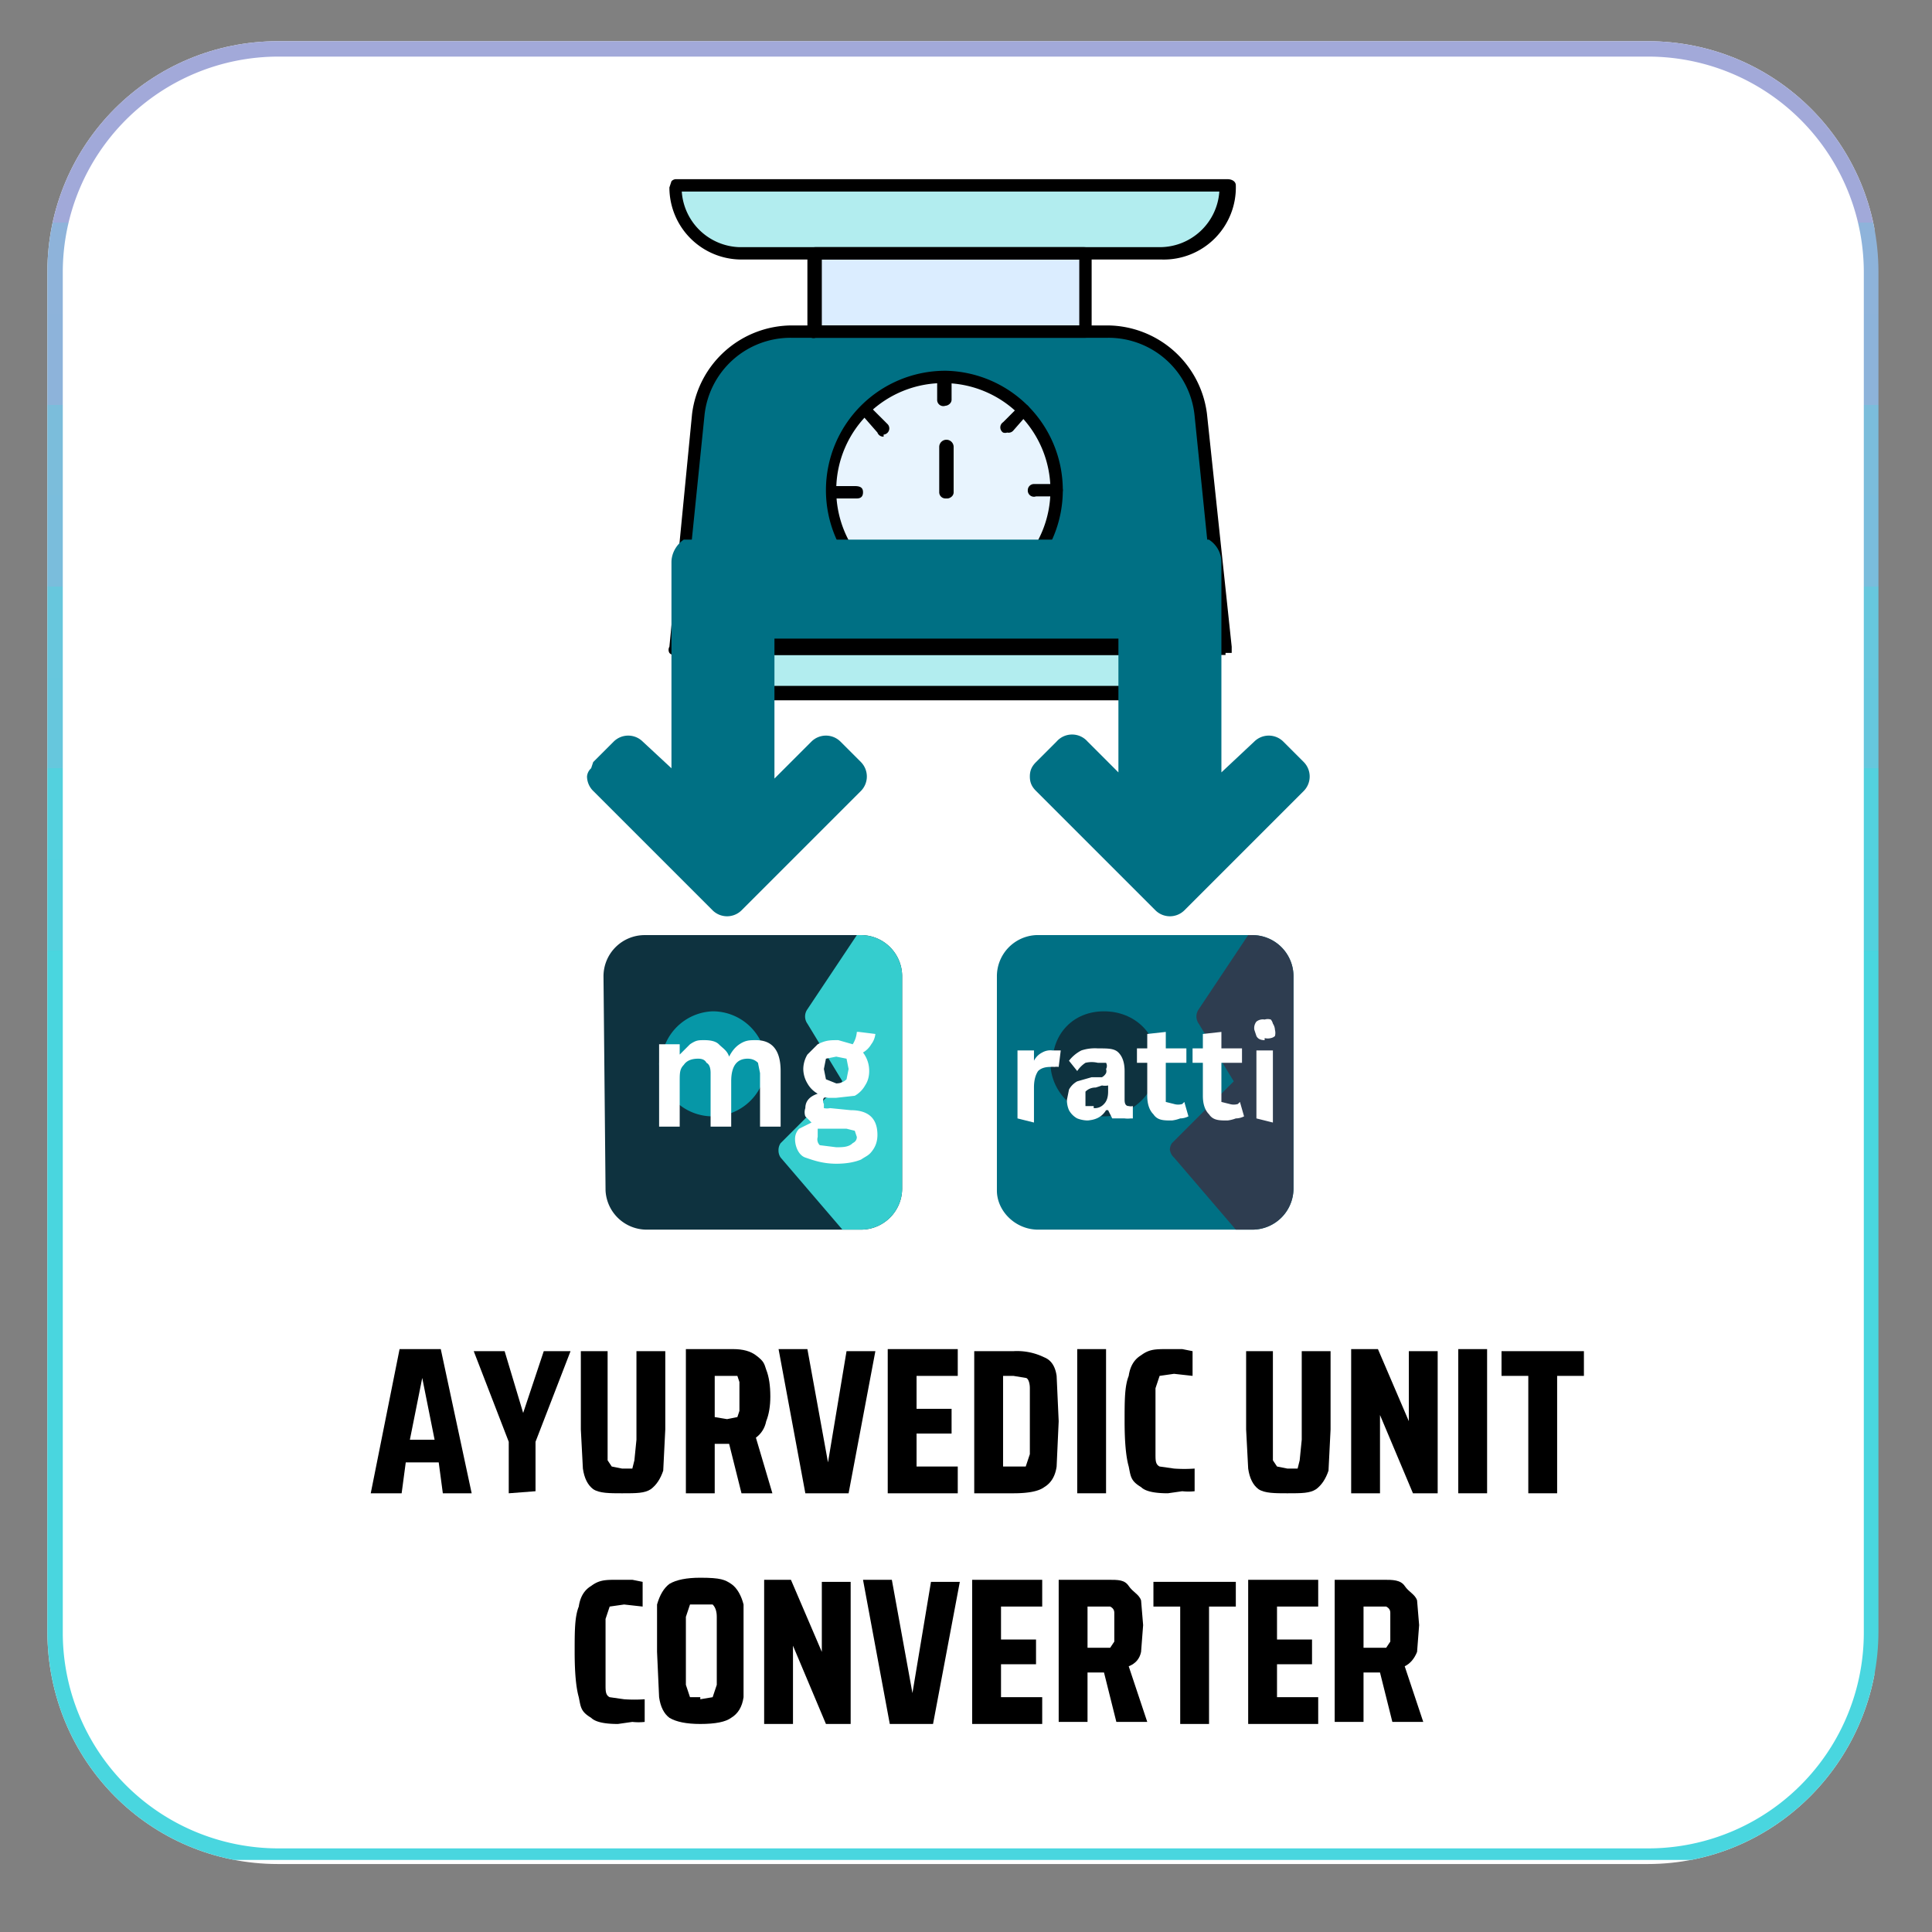
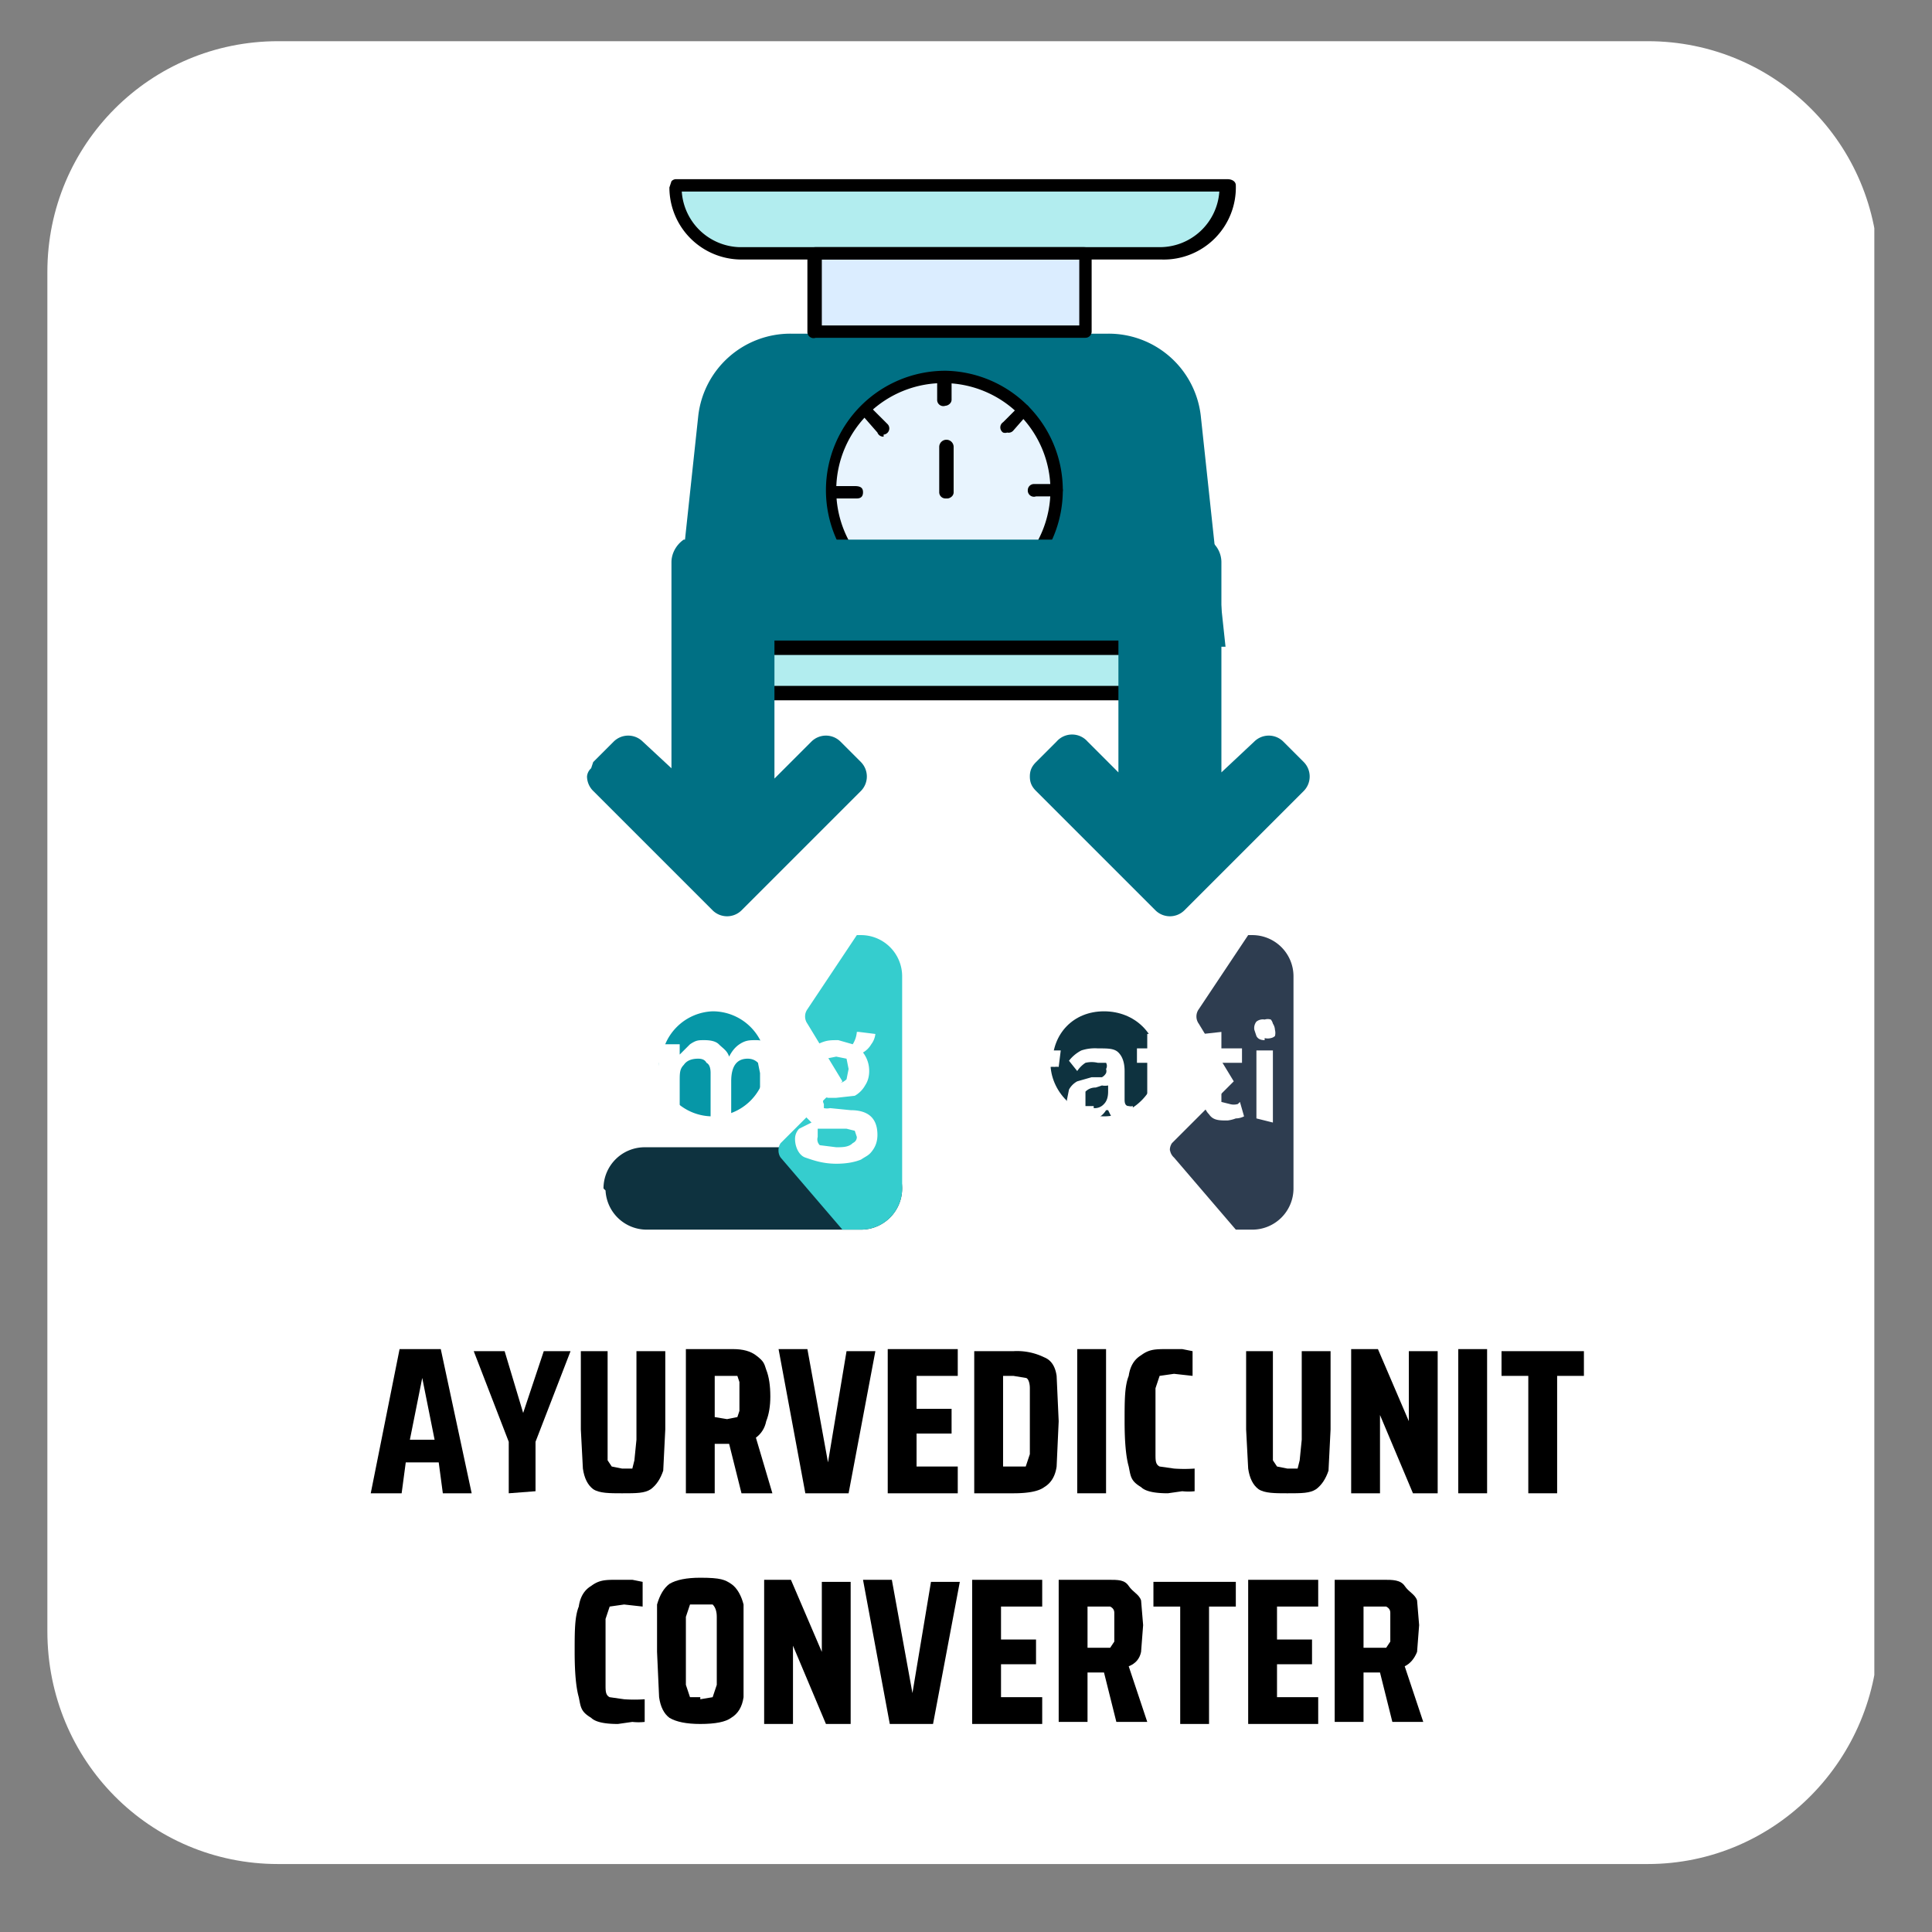
<svg xmlns="http://www.w3.org/2000/svg" xmlns:xlink="http://www.w3.org/1999/xlink" width="125" height="125" viewBox="0 0 93.8 93.8">
  <rect x="0" y="0" width="93.8" height="93.8" fill="#808080" stroke="none" />
  <defs>
    <path id="reuse-0" d="M13.5 2H80c6.2 0 11.2 5 11.2 11.2v66c0 6.2-5 11.3-11.2 11.3H13.5c-6.2 0-11.2-5-11.2-11.3v-66C2.3 7 7.3 2 13.5 2m0 0" class="B" />
  </defs>
  <style>.B{clip-rule:nonzero}.C{fill-rule:evenodd}.D{fill:#007084}</style>
  <defs>
    <clipPath id="A">
      <path d="M2.3 2h89.1v88.5H2.3zm0 0" class="B" />
    </clipPath>
    <clipPath id="B">
      <use xlink:href="#reuse-0" class="B" />
    </clipPath>
    <clipPath id="C">
-       <path d="M2.3 2h89v88.3h-89zm0 0" class="B" />
-     </clipPath>
+       </clipPath>
    <clipPath id="D">
      <use xlink:href="#reuse-0" class="B" />
    </clipPath>
    <clipPath id="F">
      <path d="M32.4 16H60v16H32.4zm0 0" class="B" />
    </clipPath>
    <clipPath id="G">
      <path d="M32.4 9H60v4H32.4zm0 0" class="B" />
    </clipPath>
    <clipPath id="H">
      <path d="M32.4 15H60v17H32.4zm0 0" class="B" />
    </clipPath>
    <clipPath id="I">
      <path d="M32.4 8.7H60V13H32.4zm0 0" class="B" />
    </clipPath>
    <clipPath id="J">
      <path d="M28.5 26.2h35.1V45H28.5zm0 0" class="B" />
    </clipPath>
    <clipPath id="K">
-       <path d="M48 45h15v14.8H48zm0 0" class="B" />
-     </clipPath>
+       </clipPath>
    <clipPath id="L">
      <path d="M29 45h15v14.8H29zm0 0" class="B" />
    </clipPath>
    <clipPath id="M">
      <path d="M37 45h7v14.8h-7zm0 0" class="B" />
    </clipPath>
    <clipPath id="N">
      <path d="M56 45h7v14.8h-7zm0 0" class="B" />
    </clipPath>
    <path id="O" d="m57.5 53.5.2.7a.9.9 0 0 1-.4.1 1.7 1.7 0 0 1-.4.1c-.4 0-.7 0-.9-.3q-.3-.3-.3-.9v-1.6h-.5v-.7h.5v-.7l.9-.1v.8h1v.7h-1V53.5l.4.1a.7.7 0 0 0 .4 0zm0 0" />
    <path id="P" d="M32.3 65.6v3.8l-.1 2q-.2.6-.6.9c-.3.2-.7.2-1.4.2-.6 0-1.1 0-1.4-.2q-.4-.3-.5-1l-.1-1.9v-3.8h1.3v5.3l.2.3.5.1h.5l.1-.4.1-1v-4.3zm0 0" />
    <path id="Q" d="m39.1 72.5-1.3-7h1.4l1 5.5.9-5.4h1.4l-1.3 6.9zm0 0" />
    <path id="R" d="M43.1 72.5v-7h3.4v1.3h-2v1.6h1.7v1.2h-1.7v1.6h2v1.3zm0 0" />
    <path id="S" d="M52.3 72.5v-7h1.4v7zm0 0" />
    <path id="T" d="M58 72.4a2.7 2.7 0 0 1-.6 0l-.7.1q-1 0-1.3-.3c-.5-.3-.5-.5-.6-1q-.2-.7-.2-2.2c0-1 0-1.7.2-2.2q.1-.7.6-1c.4-.3.7-.3 1.3-.3h.7l.5.1v1.2l-.9-.1-.7.1-.2.6v3.2c0 .3 0 .5.2.6l.7.1a7 7 0 0 0 1 0zm0 0" />
    <path id="U" d="M68.6 72.5 67 68.7v3.8h-1.4v-7h1.3l1.5 3.5v-3.4h1.4v6.9zm0 0" />
    <path id="V" d="M74.2 72.5v-5.7h-1.3v-1.2h4v1.2h-1.3v5.7zm0 0" />
    <linearGradient id="E" x1="59.4" x2="59.4" y1="0" y2="118" gradientUnits="userSpaceOnUse">
      <stop offset="0" stop-color="#ABA4D8" />
      <stop offset="0" stop-color="#AAA4D8" />
      <stop offset="0" stop-color="#AAA5D8" />
      <stop offset="0" stop-color="#A9A5D8" />
      <stop offset="0" stop-color="#A8A6D8" />
      <stop offset="0" stop-color="#A7A6D8" />
      <stop offset="0" stop-color="#A7A6D8" />
      <stop offset="0" stop-color="#A6A7D8" />
      <stop offset="0" stop-color="#A5A7D8" />
      <stop offset="0" stop-color="#A4A7D8" />
      <stop offset="0" stop-color="#A3A8D9" />
      <stop offset="0" stop-color="#A3A8D9" />
      <stop offset="0" stop-color="#A2A9D9" />
      <stop offset=".1" stop-color="#A1A9D9" />
      <stop offset=".1" stop-color="#A0A9D9" />
      <stop offset=".1" stop-color="#A0AAD9" />
      <stop offset=".1" stop-color="#9FAAD9" />
      <stop offset=".1" stop-color="#9EABD9" />
      <stop offset=".1" stop-color="#9DABD9" />
      <stop offset=".1" stop-color="#9DABD9" />
      <stop offset=".1" stop-color="#9CACD9" />
      <stop offset=".1" stop-color="#9BACD9" />
      <stop offset=".1" stop-color="#9AADD9" />
      <stop offset=".1" stop-color="#9AADD9" />
      <stop offset=".1" stop-color="#99ADD9" />
      <stop offset=".1" stop-color="#98AED9" />
      <stop offset=".1" stop-color="#97AED9" />
      <stop offset=".1" stop-color="#96AED9" />
      <stop offset=".1" stop-color="#96AFDA" />
      <stop offset=".1" stop-color="#95AFDA" />
      <stop offset=".1" stop-color="#94B0DA" />
      <stop offset=".1" stop-color="#93B0DA" />
      <stop offset=".1" stop-color="#93B0DA" />
      <stop offset=".1" stop-color="#92B1DA" />
      <stop offset=".1" stop-color="#91B1DA" />
      <stop offset=".1" stop-color="#90B2DA" />
      <stop offset=".1" stop-color="#90B2DA" />
      <stop offset=".1" stop-color="#8FB2DA" />
      <stop offset=".1" stop-color="#8EB3DA" />
      <stop offset=".2" stop-color="#8DB3DA" />
      <stop offset=".2" stop-color="#8CB4DA" />
      <stop offset=".2" stop-color="#8CB4DA" />
      <stop offset=".2" stop-color="#8BB4DA" />
      <stop offset=".2" stop-color="#8AB5DA" />
      <stop offset=".2" stop-color="#89B5DA" />
      <stop offset=".2" stop-color="#89B5DA" />
      <stop offset=".2" stop-color="#88B6DB" />
      <stop offset=".2" stop-color="#87B6DB" />
      <stop offset=".2" stop-color="#86B7DB" />
      <stop offset=".2" stop-color="#86B7DB" />
      <stop offset=".2" stop-color="#85B7DB" />
      <stop offset=".2" stop-color="#84B8DB" />
      <stop offset=".2" stop-color="#83B8DB" />
      <stop offset=".2" stop-color="#83B9DB" />
      <stop offset=".2" stop-color="#82B9DB" />
      <stop offset=".2" stop-color="#81B9DB" />
      <stop offset=".2" stop-color="#80BADB" />
      <stop offset=".2" stop-color="#7FBADB" />
      <stop offset=".2" stop-color="#7FBBDB" />
      <stop offset=".2" stop-color="#7EBBDB" />
      <stop offset=".2" stop-color="#7DBBDB" />
      <stop offset=".2" stop-color="#7CBCDB" />
      <stop offset=".2" stop-color="#7CBCDB" />
      <stop offset=".2" stop-color="#7BBDDB" />
      <stop offset=".3" stop-color="#7ABDDC" />
      <stop offset=".3" stop-color="#79BDDC" />
      <stop offset=".3" stop-color="#79BEDC" />
      <stop offset=".3" stop-color="#78BEDC" />
      <stop offset=".3" stop-color="#77BEDC" />
      <stop offset=".3" stop-color="#76BFDC" />
      <stop offset=".3" stop-color="#76BFDC" />
      <stop offset=".3" stop-color="#75C0DC" />
      <stop offset=".3" stop-color="#74C0DC" />
      <stop offset=".3" stop-color="#73C0DC" />
      <stop offset=".3" stop-color="#72C1DC" />
      <stop offset=".3" stop-color="#72C1DC" />
      <stop offset=".3" stop-color="#71C2DC" />
      <stop offset=".3" stop-color="#70C2DC" />
      <stop offset=".3" stop-color="#6FC2DC" />
      <stop offset=".3" stop-color="#6FC3DC" />
      <stop offset=".3" stop-color="#6EC3DC" />
      <stop offset=".3" stop-color="#6DC4DC" />
      <stop offset=".3" stop-color="#6CC4DD" />
      <stop offset=".3" stop-color="#6CC4DD" />
      <stop offset=".3" stop-color="#6BC5DD" />
      <stop offset=".3" stop-color="#6AC5DD" />
      <stop offset=".3" stop-color="#69C5DD" />
      <stop offset=".3" stop-color="#69C6DD" />
      <stop offset=".3" stop-color="#68C6DD" />
      <stop offset=".3" stop-color="#67C7DD" />
      <stop offset=".4" stop-color="#66C7DD" />
      <stop offset=".4" stop-color="#65C7DD" />
      <stop offset=".4" stop-color="#65C8DD" />
      <stop offset=".4" stop-color="#64C8DD" />
      <stop offset=".4" stop-color="#63C9DD" />
      <stop offset=".4" stop-color="#62C9DD" />
      <stop offset=".4" stop-color="#62C9DD" />
      <stop offset=".4" stop-color="#61CADD" />
      <stop offset=".4" stop-color="#60CADD" />
      <stop offset=".4" stop-color="#5FCBDD" />
      <stop offset=".4" stop-color="#5FCBDE" />
      <stop offset=".4" stop-color="#5ECBDE" />
      <stop offset=".4" stop-color="#5DCCDE" />
      <stop offset=".4" stop-color="#5CCCDE" />
      <stop offset=".4" stop-color="#5CCCDE" />
      <stop offset=".4" stop-color="#5BCDDE" />
      <stop offset=".4" stop-color="#5ACDDE" />
      <stop offset=".4" stop-color="#59CEDE" />
      <stop offset=".4" stop-color="#58CEDE" />
      <stop offset=".4" stop-color="#58CEDE" />
      <stop offset=".4" stop-color="#57CFDE" />
      <stop offset=".4" stop-color="#56CFDE" />
      <stop offset=".4" stop-color="#55D0DE" />
      <stop offset=".4" stop-color="#55D0DE" />
      <stop offset=".4" stop-color="#54D0DE" />
      <stop offset=".4" stop-color="#53D1DE" />
      <stop offset=".5" stop-color="#52D1DE" />
      <stop offset=".5" stop-color="#52D2DE" />
      <stop offset=".5" stop-color="#51D2DF" />
      <stop offset=".5" stop-color="#50D2DF" />
      <stop offset=".5" stop-color="#4FD3DF" />
      <stop offset=".5" stop-color="#4FD3DF" />
      <stop offset=".5" stop-color="#4ED3DF" />
      <stop offset=".5" stop-color="#4DD4DF" />
      <stop offset=".5" stop-color="#4CD4DF" />
      <stop offset=".5" stop-color="#4BD5DF" />
      <stop offset=".5" stop-color="#4BD5DF" />
      <stop offset=".5" stop-color="#4AD5DF" />
      <stop offset=".5" stop-color="#49D6DF" />
      <stop offset="1" stop-color="#49D6DF" />
    </linearGradient>
  </defs>
  <g clip-path="url(#A)">
    <g clip-path="url(#B)">
      <path fill="#fff" d="M2.3 2H91v88.5H2.3zm0 0" />
    </g>
  </g>
  <g clip-path="url(#C)">
    <g clip-path="url(#D)">
      <path fill="none" stroke="url(#E)" stroke-width="2" d="M15 0h88.9a15 15 0 0 1 15 15v88.3a15 15 0 0 1-15 15H15a15 15 0 0 1-15-15V15A15 15 0 0 1 15 0Zm0 0" transform="matrix(.748 0 0 .748 2.3 2)" />
    </g>
  </g>
  <path fill="#e8f4fe" d="M51.3 23.8a5.5 5.5 0 0 0-1.6-3.9 5.5 5.5 0 0 0-3.8-1.6 5.5 5.5 0 0 0-5.5 5.5 5.5 5.5 0 0 0 1.6 3.9 5.5 5.5 0 0 0 3.9 1.6 5.5 5.5 0 0 0 5.4-5.5m0 0" class="C" />
  <g class="C D" clip-path="url(#F)">
    <path d="M49.7 20a5.5 5.5 0 0 1 1.6 3.8 5.5 5.5 0 0 1-1.6 3.8 5.5 5.5 0 0 1-7.7 0 5.5 5.5 0 0 1-1.6-3.8 5.5 5.5 0 0 1 1.6-3.9 5.5 5.5 0 0 1 3.9-1.6 5.5 5.5 0 0 1 3.8 1.6M34.4 31.4h25.1l-1.2-11.2a4.5 4.5 0 0 0-4.5-4H38.4a4.5 4.5 0 0 0-4.5 4l-1.2 11.2zm0 0" />
  </g>
  <g class="C">
    <path fill="#b2edef" d="M34.4 31.4h23.5v2.2H34.4zm0 0" />
    <path fill="#dbedff" d="M39.6 12.3h13v3.8h-13zm0 0" />
  </g>
  <g class="C" clip-path="url(#G)">
    <path fill="#b2edef" d="M39.6 12.3h16.7a3.2 3.2 0 0 0 3.2-3.2H32.7a3.2 3.2 0 0 0 3.2 3.2zm0 0" />
  </g>
  <g clip-path="url(#H)">
-     <path d="M59.5 31.8H32.7a.3.3 0 0 1-.2-.1.3.3 0 0 1 0-.3l1.1-11.3a4.9 4.9 0 0 1 4.9-4.3h15.3a4.9 4.9 0 0 1 4.8 4.3l1.2 11.3v.3h-.3zM33.1 31h26L58 20.2a4.2 4.2 0 0 0-4.2-3.8H38.4a4.2 4.2 0 0 0-4.2 3.8zm0 0" />
-   </g>
+     </g>
  <path d="M57.9 34H34.4a.3.3 0 0 1-.4-.4v-2.2c0-.1.2-.3.4-.3h23.5c.2 0 .3.2.3.3v2.2a.3.3 0 0 1-.3.3zm-23.2-.7h22.9v-1.5h-23zm0 0" />
  <g clip-path="url(#I)">
    <path d="M56.3 12.6H36a3.5 3.5 0 0 1-3.5-3.5l.1-.3a.3.3 0 0 1 .2-.1h26.8c.2 0 .4.1.4.3a3.5 3.5 0 0 1-3.6 3.6zM33.1 9.3a2.9 2.9 0 0 0 2.8 2.7h20.4a2.9 2.9 0 0 0 2.9-2.7zm0 0" />
  </g>
  <path d="M52.7 16.4H39.6a.3.3 0 0 1-.4-.3v-3.8c0-.2.2-.3.4-.3h13c.3 0 .4.1.4.3v3.8a.3.3 0 0 1-.3.3zm-12.8-.6h12.5v-3.2H39.9zm6 13.8a5.8 5.8 0 0 1-5.8-5.8 5.8 5.8 0 0 1 5.8-5.8 5.8 5.8 0 0 1 5.7 5.8 5.8 5.8 0 0 1-5.7 5.8m0-11a5.2 5.2 0 1 0 5.1 5.2 5.2 5.2 0 0 0-5.1-5.2zm0 0" />
  <path d="M45.9 19.7a.3.3 0 0 1-.4-.3v-1a.3.3 0 0 1 .7 0v1c0 .2-.2.3-.3.3m3 1.3a.3.3 0 0 1-.2 0 .3.3 0 0 1 0-.5l.8-.8c.1-.1.3-.1.4 0s.2.3 0 .4l-.7.8a.3.3 0 0 1-.3.1m2.4 3.1h-1a.3.3 0 0 1-.4-.3.3.3 0 0 1 .3-.3h1.1a.3.3 0 0 1 0 .6M49.7 28a.3.3 0 0 1-.2-.1l-.8-.8v-.5c.1-.2.4 0 .5 0l.7.8a.3.3 0 0 1 0 .5.3.3 0 0 1-.2 0M46 29.7a.3.3 0 0 1-.4-.3v-1.1c0-.2.2-.4.4-.4s.3.2.3.4v1c0 .2-.2.4-.3.4m-4-1.6a.3.3 0 0 1-.1-.1.3.3 0 0 1 0-.5l.7-.8h.5v.5l-.8.8a.3.3 0 0 1-.2 0m-.5-3.8h-1.1a.3.3 0 0 1-.3-.3.3.3 0 0 1 .3-.3h1c.3 0 .4.1.4.3s-.1.3-.3.3m1.3-3a.3.3 0 0 1-.3-.2l-.7-.8c-.2 0-.2-.3 0-.4s.3-.1.4 0l.8.8a.3.3 0 0 1 0 .4.3.3 0 0 1-.2.1m3 3.1a.3.3 0 0 1-.3-.3v-2.2a.3.3 0 0 1 .7 0v2.2c0 .2-.2.3-.3.3zm0 0" />
  <g class="D" clip-path="url(#J)">
    <path d="M28.5 37.7a1 1 0 0 0 .3.7l5.8 5.8a1 1 0 0 0 1.4 0l5.8-5.8a1 1 0 0 0 0-1.4l-1-1a1 1 0 0 0-1.4 0l-1.8 1.8V31h16.7v6.5L52.8 36a1 1 0 0 0-1.5 0l-1 1c-.2.2-.3.4-.3.7s.1.5.3.7l5.8 5.8a1 1 0 0 0 1.4 0l5.8-5.8a1 1 0 0 0 0-1.4l-1-1a1 1 0 0 0-1.4 0l-1.6 1.5V27.3A1.3 1.3 0 0 0 58 26H33.8c-.6 0-1.2.6-1.2 1.3v10L31.2 36a1 1 0 0 0-1.4 0l-1 1-.1.3a.6.6 0 0 0-.2.4m0 0" />
  </g>
  <g class="D" clip-path="url(#K)">
    <path d="M48.4 57.8c0 1 .9 1.9 2 1.9h10.4a2 2 0 0 0 2-2V47.4a2 2 0 0 0-2-2H50.3a2 2 0 0 0-1.9 2zm0 0" />
  </g>
  <path fill="#0e323f" d="M51 51.6c0 1.4 1.2 2.6 2.6 2.6s2.6-1.2 2.6-2.6-1.1-2.5-2.6-2.5-2.5 1.1-2.5 2.5zm0 0" />
  <g clip-path="url(#L)">
-     <path fill="#0e323f" d="M29.4 57.8a2 2 0 0 0 2 1.9h10.4a2 2 0 0 0 2-2V47.4a2 2 0 0 0-2-2H31.3a2 2 0 0 0-2 2zm0 0" />
+     <path fill="#0e323f" d="M29.4 57.8a2 2 0 0 0 2 1.9h10.4a2 2 0 0 0 2-2a2 2 0 0 0-2-2H31.3a2 2 0 0 0-2 2zm0 0" />
  </g>
  <path fill="#0697a7" d="M32 51.6a2.6 2.6 0 0 0 2.6 2.6 2.6 2.6 0 0 0 2.6-2.6 2.6 2.6 0 0 0-2.6-2.5 2.6 2.6 0 0 0-2.5 2.5zm0 0" />
  <g clip-path="url(#M)">
    <path fill="#35cdce" d="M37.8 55.8a.6.6 0 0 0 .1.4l3 3.5h.9a2 2 0 0 0 2-2V47.4a2 2 0 0 0-2-2h-.2L39.2 49a.6.6 0 0 0 0 .7l1.7 2.8-3 3a.6.6 0 0 0-.1.4zm0 0" />
  </g>
  <g clip-path="url(#N)">
    <path fill="#2e3d50" d="M56.8 55.8a.6.6 0 0 0 .2.4l3 3.5h.8a2 2 0 0 0 2-2V47.4a2 2 0 0 0-2-2h-.2L58.2 49a.6.6 0 0 0 0 .7l1.7 2.8-3 3a.6.6 0 0 0-.1.4zm0 0" />
  </g>
  <g fill="#fff">
    <path d="M49.4 54.3V51h.8v.5a.9.9 0 0 1 .4-.4.8.8 0 0 1 .5-.1h.4l-.1.8a.6.6 0 0 0-.2 0 1 1 0 0 0-.2 0q-.4 0-.6.2-.2.3-.2.8v1.7zm3.5.1a1.5 1.5 0 0 1-.6-.1 1 1 0 0 1-.4-.4 1.2 1.2 0 0 1-.1-.5l.1-.5a1 1 0 0 1 .4-.4l.7-.2h.5a.5.5 0 0 0 .2-.2.3.3 0 0 0 0-.2.3.3 0 0 0 0-.3h-.4a1.3 1.3 0 0 0-.6 0 1.4 1.4 0 0 0-.4.4l-.4-.5a1.8 1.8 0 0 1 .6-.5 2.1 2.1 0 0 1 .8-.1c.5 0 .8 0 1 .2q.3.3.3.9v1.4q0 .3.2.3a.4.4 0 0 0 .2 0v.6a.8.8 0 0 1-.1 0 1.2 1.2 0 0 1-.3 0H54l-.2-.4h-.1q-.3.5-1 .5zm.2-.6a.6.6 0 0 0 .5-.2q.2-.2.2-.6v-.3a.8.8 0 0 1-.3 0 6 6 0 0 1-.3.1q-.3 0-.5.2v.7h.4zm0 0" />
    <use href="#O" />
    <use x="2.7" href="#O" />
    <path d="M61.4 50.5q-.3 0-.4-.2l-.1-.3a.5.5 0 0 1 .1-.4.5.5 0 0 1 .4-.1.5.5 0 0 1 .3 0 .5.5 0 0 1 .1.2.6.6 0 0 1 .1.3.6.6 0 0 1 0 .3.4.4 0 0 1-.2.1.6.6 0 0 1-.3 0zm-.4 3.8V51h.8v3.5zm-29 .4v-4h1v.5l.5-.5c.3-.2.4-.2.7-.2q.5 0 .7.2c.2.2.4.3.5.6q.2-.4.5-.6c.3-.2.5-.2.8-.2.8 0 1.2.5 1.2 1.5v2.7h-1v-2.6l-.1-.5q-.2-.2-.5-.2-.8 0-.8 1.1v2.2h-1v-2.6q0-.4-.2-.5-.1-.2-.4-.2-.5 0-.7.3c-.2.2-.2.4-.2.8v2.2zm8.6 1.8c-.7 0-1.2-.2-1.5-.3s-.5-.5-.5-.9a.7.7 0 0 1 .2-.5l.6-.3-.3-.3a.6.6 0 0 1 0-.4q0-.5.6-.7a1.3 1.3 0 0 1-.5-.5 1.4 1.4 0 0 1-.2-.7 1.4 1.4 0 0 1 .2-.7l.5-.5c.4-.2.6-.2 1-.2l.7.2a1.3 1.3 0 0 0 .2-.6h.1l.8.1a1 1 0 0 1-.2.5 1.1 1.1 0 0 1-.4.4q.3.4.3.9 0 .4-.2.7a1.3 1.3 0 0 1-.5.5l-.9.1h-.4a.3.3 0 0 0-.2 0 .3.3 0 0 0 0 .3v.2a.7.7 0 0 0 .3 0l1 .1q1.3 0 1.3 1.2 0 .4-.2.7c-.2.3-.3.3-.6.5q-.5.2-1.2.2zm0-3.9q.3 0 .5-.2l.1-.5-.1-.5-.5-.1-.5.1-.1.5.1.5.5.2m0 3.1c.3 0 .6 0 .8-.2q.2-.1.2-.3l-.1-.3-.4-.1h-1.4v.4a.4.4 0 0 0 .1.4l.8.1zm0 0" />
  </g>
  <path d="m21.5 72.5-.2-1.5h-1.6l-.2 1.5H18l1.4-7h2l1.5 7zm-1-5.6-.6 3h1.2zm4.2 5.6V70L23 65.6h1.5l.9 3 1-3h1.3L26 70v2.4zm0 0" />
  <use href="#P" />
  <path d="m36 72.5-.6-2.4h-.7v2.4h-1.4v-7h2.3q.7 0 1.1.3c.4.3.4.4.5.7q.2.5.2 1.3 0 .7-.2 1.2-.1.5-.5.8l.8 2.7zm-.7-3.6.5-.1.1-.3v-1.4l-.1-.3h-1.1v2zm0 0" />
  <use href="#Q" />
  <use href="#R" />
  <path d="M47.3 65.6h1.9a3 3 0 0 1 1.5.3q.5.2.6.9l.1 2.2-.1 2.2q-.1.7-.6 1-.4.3-1.5.3h-1.9zm1.9 5.6h.6l.2-.6v-3.2c0-.3-.1-.5-.2-.5l-.6-.1h-.5v4.4zm0 0" />
  <use href="#S" />
  <use href="#T" />
  <use x="32.3" href="#P" />
  <use href="#U" />
  <use x="18.5" href="#S" />
  <use href="#V" />
  <use x="-26.7" y="11.2" href="#T" />
  <path d="M34 83.7q-1 0-1.5-.3-.4-.3-.5-1l-.1-2.2v-2.3q.2-.7.6-1 .5-.3 1.5-.3c1 0 1.2.1 1.5.3s.5.6.6 1v4.5q-.1.7-.6 1-.4.3-1.5.3zm0-1.2.6-.1.2-.6v-3.3q0-.4-.2-.6h-1.1l-.2.6v3.3l.2.6h.5zm0 0" />
  <use x="-28.5" y="11.2" href="#U" />
  <use x="4.1" y="11.2" href="#Q" />
  <use x="4.1" y="11.2" href="#R" />
  <path d="m54.2 83.6-.6-2.4h-.8v2.4h-1.4v-6.9h2.4c.5 0 .8 0 1 .3s.5.4.6.7l.1 1.2-.1 1.3q-.1.5-.6.7l.9 2.7zm-.8-3.6h.5l.2-.3v-1.4q0-.2-.2-.3h-1.1v2zm0 0" />
  <use x="-16.9" y="11.2" href="#V" />
  <use x="17.5" y="11.2" href="#R" />
  <path d="m67.6 83.6-.6-2.4h-.8v2.4h-1.4v-6.9h2.4c.4 0 .8 0 1 .3s.5.4.6.7l.1 1.2-.1 1.3q-.2.5-.6.7l.9 2.7zm-.8-3.6h.5l.2-.3v-1.4q0-.2-.2-.3h-1.1v2zm0 0" />
</svg>